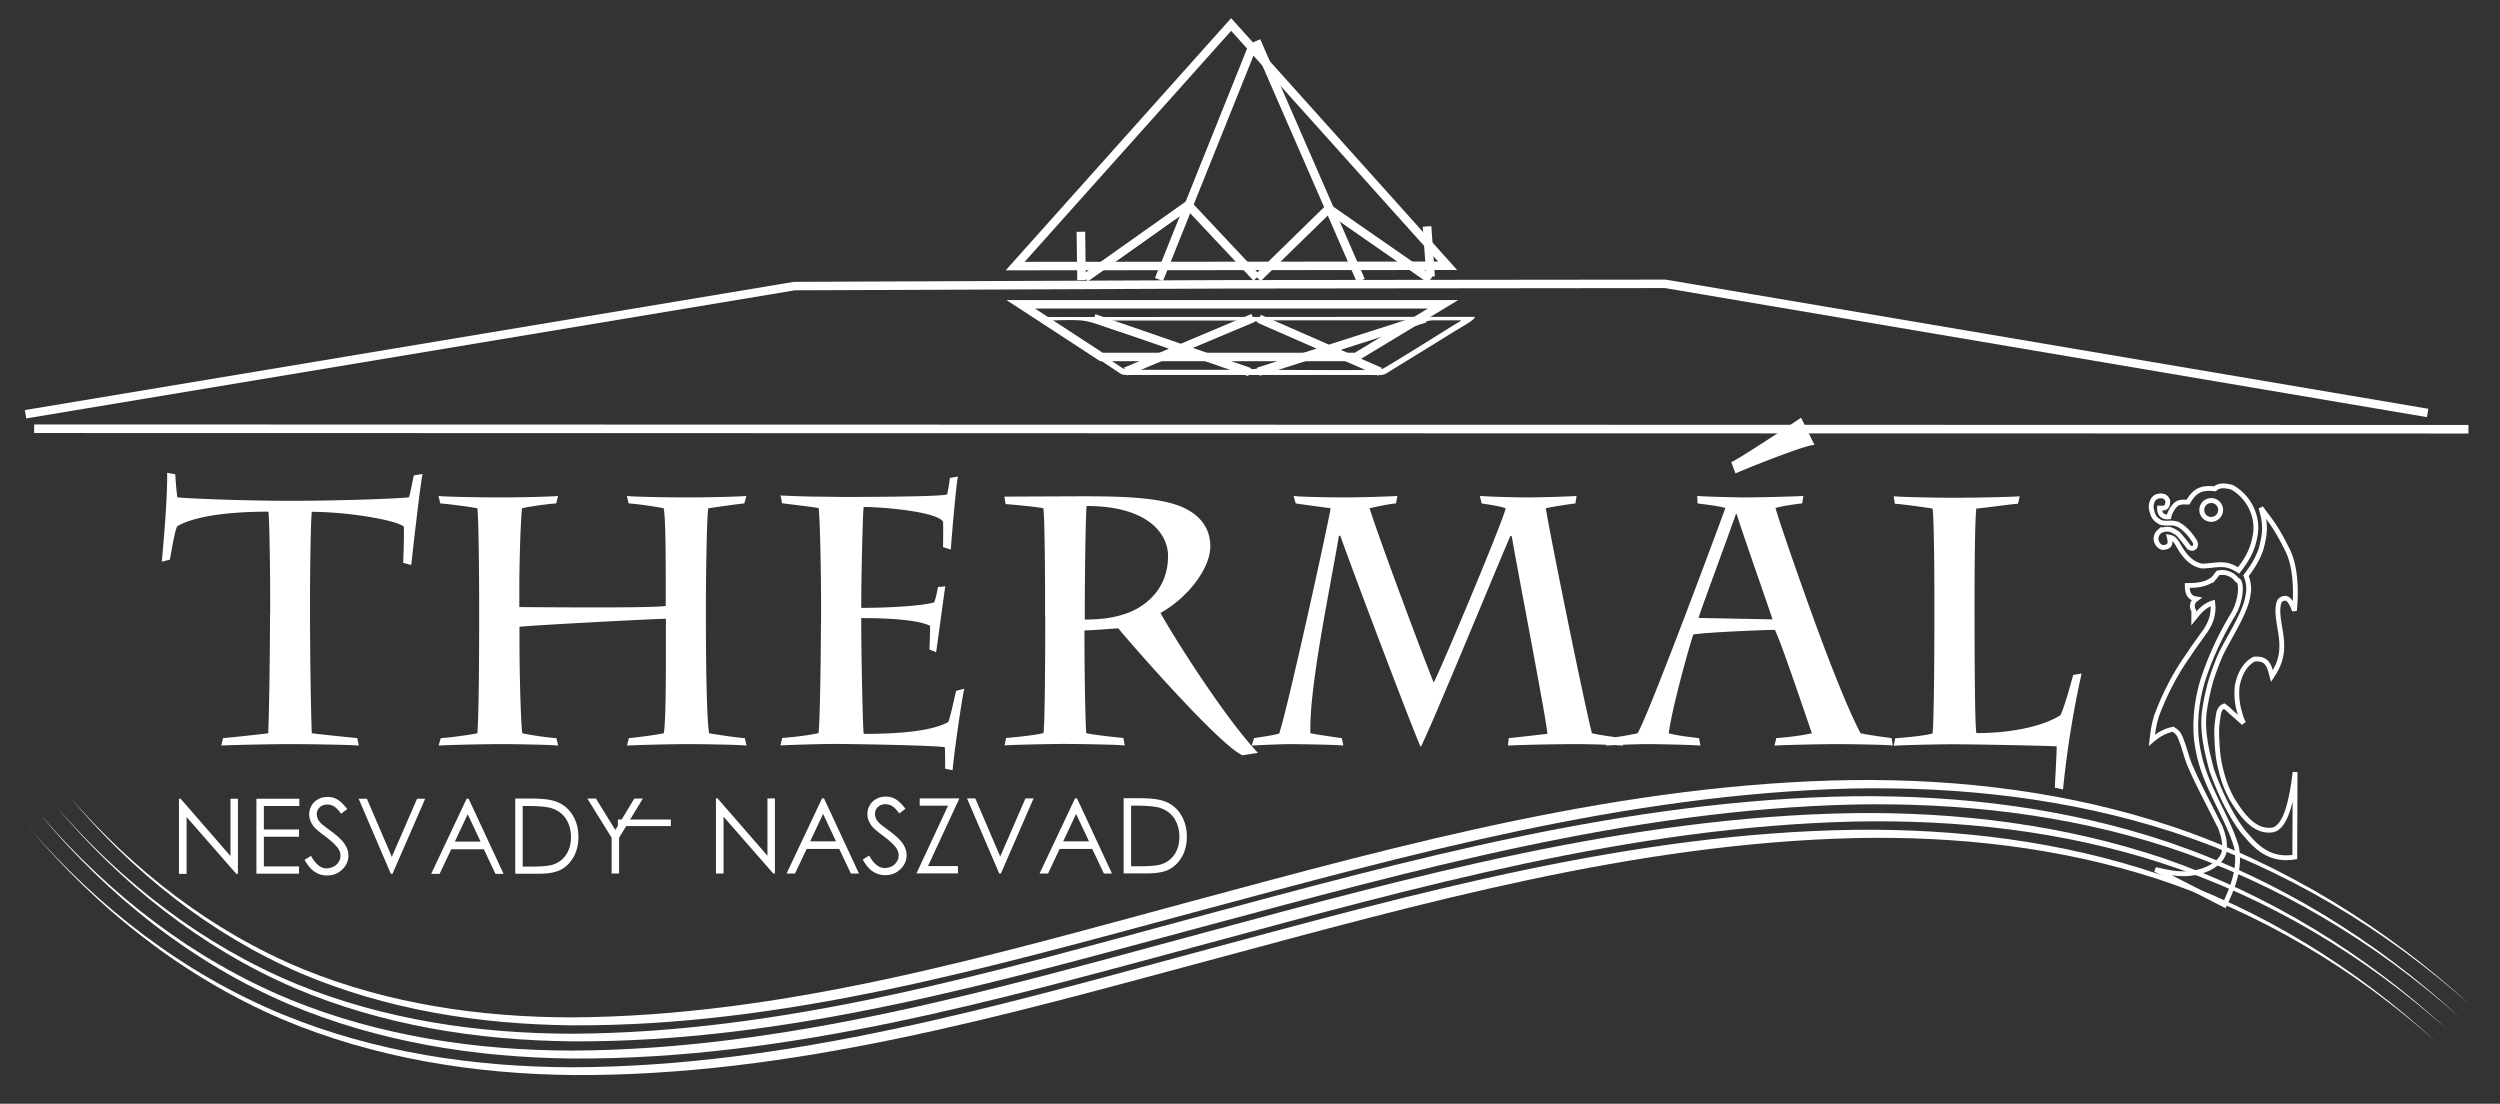
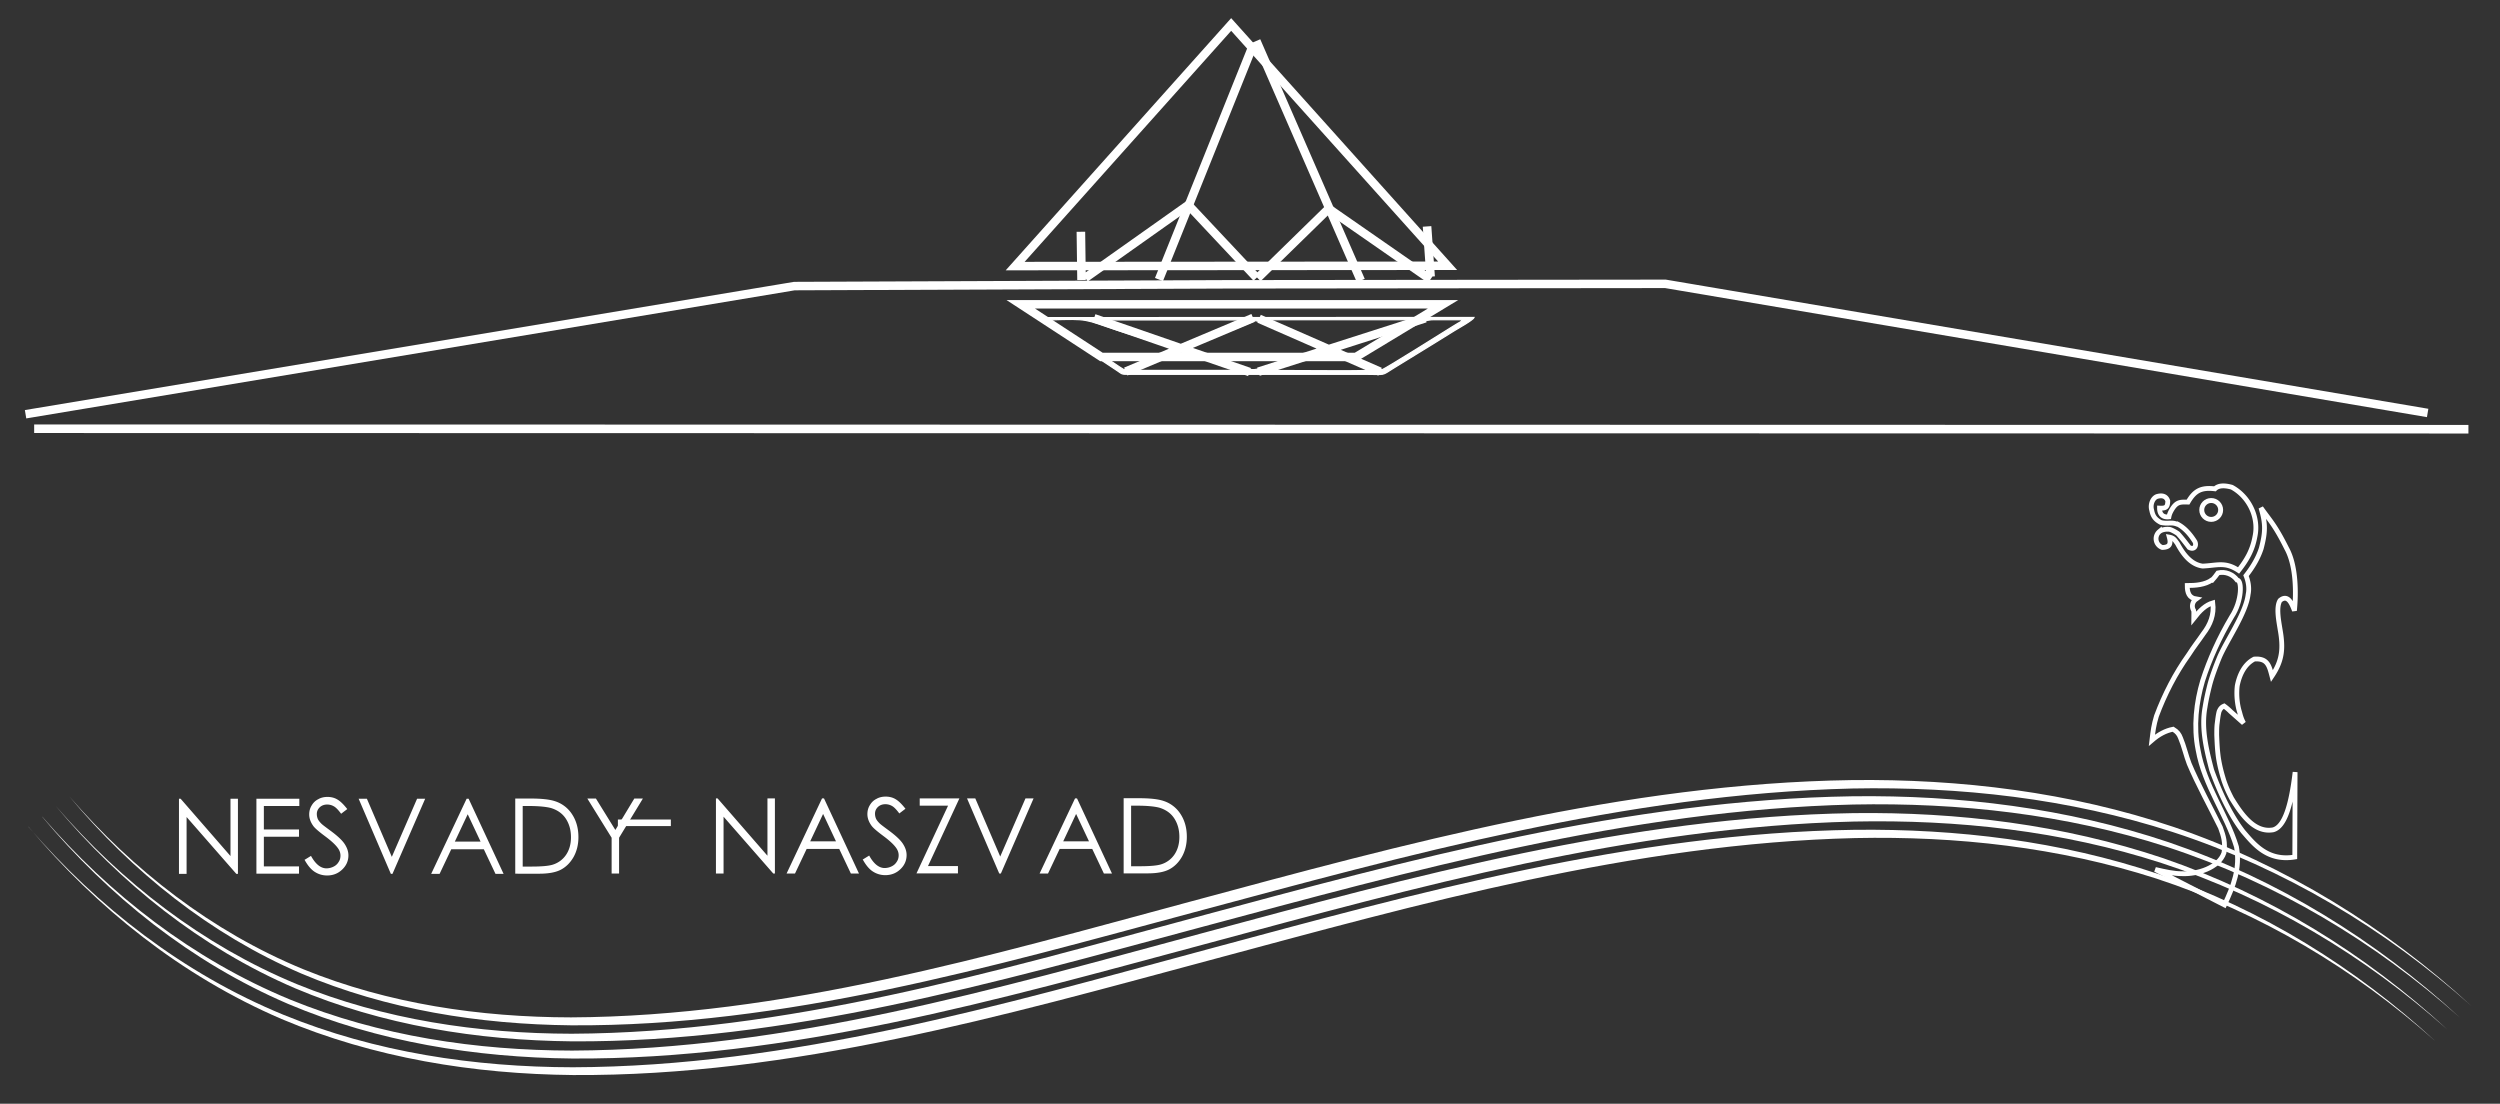
<svg xmlns="http://www.w3.org/2000/svg" width="583.333" height="257.544" viewBox="0 0 437.5 193.158">
  <rect x="0" y="0" width="437.5" height="193.158" fill="#333333" stroke="none" />
  <path d="M31.32 152.926v-13.153h.284l8.731 10.035v-10.035h1.304v13.153h-.283l-8.703-9.95v9.95h-1.36Zm13.55-13.153h7.513v1.275h-6.208v4.11h6.15v1.276h-6.15v5.188h6.15v1.275h-7.454v-13.153zm8.448 10.687 1.106-.68c.793 1.445 1.7 2.182 2.72 2.182a2.8 2.8 0 0 0 1.248-.312c.397-.198.68-.482.879-.822.227-.34.312-.709.312-1.105 0-.426-.142-.88-.454-1.304-.425-.596-1.162-1.276-2.268-2.098q-1.657-1.233-2.04-1.786c-.454-.624-.71-1.304-.71-2.013 0-.567.143-1.105.426-1.559.283-.482.652-.85 1.162-1.105.482-.284 1.049-.397 1.616-.397.624 0 1.219.142 1.73.454.538.311 1.105.878 1.728 1.672l-1.077.822c-.482-.652-.907-1.105-1.276-1.304a2.3 2.3 0 0 0-1.162-.312c-.538 0-.964.17-1.304.482-.34.34-.51.709-.51 1.19q0 .426.17.851c.114.255.34.539.652.85.17.17.737.596 1.7 1.305 1.135.85 1.929 1.587 2.354 2.239s.652 1.304.652 1.984c0 .964-.369 1.786-1.077 2.466-.737.709-1.616 1.05-2.665 1.05-.794 0-1.53-.228-2.183-.653s-1.247-1.162-1.786-2.154zm9.468-10.687h1.417l4.366 10.176 4.422-10.176h1.417l-5.726 13.153h-.283l-5.641-13.153Zm19.219 0 6.123 13.153H86.71l-2.041-4.309h-5.698l-2.041 4.309h-1.474l6.208-13.153Zm-.17 2.75-2.24 4.762h4.508l-2.24-4.763zm8.334 10.374v-13.153h2.721c1.956 0 3.373.17 4.28.482a5.54 5.54 0 0 1 2.977 2.325c.709 1.105 1.077 2.41 1.077 3.94q0 1.956-.85 3.487-.85 1.488-2.211 2.21c-.907.483-2.183.71-3.799.71zm1.276-1.247h1.53c1.814 0 3.062-.113 3.77-.34a4.34 4.34 0 0 0 2.325-1.73q.85-1.275.85-3.06c0-1.276-.312-2.353-.907-3.26-.595-.908-1.474-1.503-2.551-1.843-.822-.227-2.154-.369-4.054-.369h-.935v10.602zm11.338-11.906h1.503l3.401 5.5 3.317-5.5h1.502l-4.167 6.86v6.265h-1.304v-6.265z" class="fil0 str0" style="clip-rule:evenodd;fill:#fff;fill-rule:nonzero;stroke:none;stroke-width:.216;image-rendering:optimizeQuality;shape-rendering:geometricPrecision;text-rendering:geometricPrecision;fill-opacity:1" />
  <path d="m5.979 75.029 425.996.085" class="fil1 str1" style="clip-rule:evenodd;fill:none;fill-rule:nonzero;stroke:#fff;stroke-width:1.5;image-rendering:optimizeQuality;shape-rendering:geometricPrecision;text-rendering:geometricPrecision;stroke-opacity:1" />
  <path d="m4583 7806 4805-801 2695-11 2749-3 4764 807" class="fil1 str1" style="clip-rule:evenodd;fill:none;fill-rule:nonzero;stroke:#fff;stroke-width:52.92;image-rendering:optimizeQuality;shape-rendering:geometricPrecision;text-rendering:geometricPrecision;stroke-opacity:1" transform="matrix(.028 0 0 .028 -123.85 -146.076)" />
  <path d="M8285 10339h331v41h-331z" class="fil0 str0" style="clip-rule:evenodd;fill:#fff;fill-rule:nonzero;stroke:none;stroke-width:7.62;image-rendering:optimizeQuality;shape-rendering:geometricPrecision;text-rendering:geometricPrecision;fill-opacity:1" transform="matrix(.028 0 0 .028 -123.85 -146.076)" />
  <path d="M125.29 152.869v-13.153h.284l8.73 10.035v-10.035h1.305v13.153h-.284l-8.702-9.95v9.95h-1.36zm18.908-13.153 6.123 13.153h-1.418l-2.04-4.309h-5.698l-2.041 4.309h-1.474l6.208-13.153zm-.17 2.75-2.24 4.762h4.508l-2.24-4.762zm6.973 7.937 1.106-.68c.793 1.445 1.7 2.182 2.72 2.182a2.8 2.8 0 0 0 1.248-.312c.397-.198.68-.481.879-.822.227-.34.312-.708.312-1.105 0-.425-.142-.879-.454-1.304-.425-.595-1.162-1.276-2.268-2.098q-1.657-1.233-2.04-1.786c-.454-.623-.71-1.304-.71-2.012 0-.567.143-1.106.426-1.56.284-.481.652-.85 1.162-1.105.482-.283 1.05-.397 1.616-.397.624 0 1.219.142 1.73.454.538.312 1.105.879 1.728 1.672l-1.077.822c-.482-.652-.907-1.105-1.275-1.304a2.3 2.3 0 0 0-1.163-.311c-.538 0-.963.17-1.304.481-.34.34-.51.71-.51 1.191q0 .426.17.85c.114.256.34.54.652.85.17.17.737.596 1.701 1.305 1.134.85 1.928 1.587 2.353 2.24.425.651.652 1.303.652 1.983 0 .964-.369 1.786-1.077 2.467-.737.708-1.616 1.048-2.665 1.048-.794 0-1.53-.226-2.183-.651s-1.247-1.163-1.786-2.155zm9.95-9.411v-1.276h6.945l-5.5 11.85h5.245v1.275h-7.257l5.528-11.85h-4.933zm8.305-1.276h1.418l4.365 10.177 4.422-10.177h1.418l-5.726 13.153h-.284l-5.64-13.153zm19.22 0 6.123 13.153h-1.418l-2.04-4.309h-5.699l-2.04 4.309h-1.475l6.208-13.153zm-.17 2.75-2.24 4.762h4.507l-2.24-4.762zm8.333 10.375v-13.153h2.722c1.956 0 3.373.17 4.28.482a5.54 5.54 0 0 1 2.977 2.324c.708 1.106 1.077 2.41 1.077 3.94q0 1.956-.85 3.487-.852 1.489-2.212 2.211c-.907.482-2.182.709-3.798.709zm1.276-1.248h1.53c1.815 0 3.062-.113 3.77-.34a4.34 4.34 0 0 0 2.325-1.729q.85-1.275.85-3.061c0-1.276-.311-2.353-.906-3.26-.596-.907-1.474-1.503-2.552-1.843-.822-.227-2.154-.368-4.053-.368h-.936v10.601z" class="fil0 str0" style="clip-rule:evenodd;fill:#fff;fill-rule:nonzero;stroke:none;stroke-width:.216;image-rendering:optimizeQuality;shape-rendering:geometricPrecision;text-rendering:geometricPrecision;fill-opacity:1" />
-   <path d="M47.252 107.457c0 5.443-.114 16.045-.312 20.864-1.474.198-6.491.737-7.909.85l-.312 1.304c1.786-.113 9.185-.255 11.963-.255 3.401 0 10.602.113 12.104.255l-.255-1.304c-1.162-.113-6.775-.68-7.966-.85-.198-4.933-.311-15.364-.311-20.864v-2.778c0-4.45.113-13.464.311-15.108 5.981 0 14.57 1.36 16.101 2.58.057 1.36 0 3.883-.113 6.349l1.417.368c.199-1.842 1.616-14.513 1.985-15.93l-1.531.255c-.255 1.162-.624 3.09-.85 3.826-.993.199-11.651.624-20.609.624-8.334 0-18.935-.425-19.928-.624-.198-1.304-.311-3.203-.368-4.025l-1.417-.255c.056 4.876-.68 12.586-.936 15.562l1.418-.368c.368-2.041.737-4.45 1.247-5.811 1.672-1.049 6.123-2.58 15.987-2.58.199 1.418.312 10.545.312 15.11v2.777zm36.596 2.892c0 4.677-.057 15.052-.312 17.972-1.162.255-4.99.793-6.407.85l-.368 1.304c1.842-.113 7.654-.255 10.857-.255 2.664 0 8.759.113 10.063.255l-.312-1.304c-1.247-.057-4.309-.482-5.981-.85-.255-2.296-.482-10.177-.482-16.47v-2.154c.85-.199 22.706-1.36 25.625-1.417v3.571c0 6.548 0 14.372-.368 16.47-1.106.255-5.188.793-6.123.85l-.312 1.304c2.098-.113 7.909-.255 10.545-.255 2.892 0 9.185.113 10.375.255l-.312-1.304c-1.247-.057-4.989-.624-6.236-.85-.425-2.098-.567-12.274-.567-19.446v-4.309c0-1.672.113-14.372.425-15.619 1.786-.255 5.074-.737 6.293-.85l.369-1.304c-1.106.113-6.293.255-10.318.255-3.827 0-9.553-.114-10.602-.255l.312 1.304c1.786.113 5.074.623 6.123.85.368 1.53.368 9.44.368 14.258v2.835c-2.466.425-24.066.199-25.625.199v-3.034c0-5.3.255-12.586.481-14.258.993-.255 4.252-.737 5.982-.85l.311-1.304c-.992.113-6.236.255-10.063.255-3.94 0-9.808-.114-10.856-.255l.311 1.304c1.531.113 5.358.623 6.492.85.255 2.041.312 13.635.312 15.62v5.81zm59.811-1.304c0 6.775-.198 18.142-.425 19.247-1.672.426-5.357.794-6.35.85l-.311 1.305c2.41-.114 7.285-.255 9.382-.255 3.884 0 17.604.255 19.39.567.056.992.056 2.097.056 3.77l1.304.255c.255-3.09 1.616-12.473 2.041-14.259l-1.417.369c-.369 1.36-.68 3.26-1.36 5.442-2.835 1.616-8.647 2.098-14.826 2.098-.199-1.786-.425-15.25-.425-19.02v-1.248c5.3 0 10.12.369 12.047 1.36 0 1.248-.057 2.835-.113 4.14l1.162.481c.312-1.984 1.417-10.431 1.616-11.537l-1.304.114c-.114.85-.312 1.729-.624 2.664-1.474.567-7.455.992-12.784.992v-1.247c0-3.628.255-15.562.425-16.413 3.26 0 12.784.794 13.89 2.58.056 1.247 0 4.025 0 4.45l1.36.425c.114-1.899.936-11.48 1.248-12.784l-1.418.255a24 24 0 0 1-.482 2.892c-1.672.425-16.157.425-18.141.425-1.361 0-3.402-.057-5.443-.057-2.041-.057-4.082-.113-5.556-.198l.255 1.36c1.474.199 5.244.624 6.406.85.256 1.9.426 11.651.426 17.207v2.835zm39.26-1.106c0 6.492-.056 18.567-.311 20.353-1.73.426-5.67.794-6.548.85l-.255 1.305c1.417-.114 7.908-.255 10.431-.255 2.835 0 9.071.113 10.602.255l-.255-1.304c-1.36-.114-5.443-.567-6.492-.85-.198-2.835-.311-12.332-.311-16.357v-1.616c1.048 0 3.571-.198 5.924-.368.992 1.304 17.405 20.24 21.714 22.224l2.721-.425c-6.406-6.775-16.356-22.961-17.036-24.492 4.762-2.665 8.702-7.767 8.702-11.65 0-3.402-2.041-5.727-5.3-7.03-4.196-1.673-11.538-1.73-17.406-1.73l-13.323.057.199 1.304c1.36.113 5.556.482 6.604.737.256 1.162.312 13.011.312 15.25v3.77zm6.917-1.417c0-4.394.114-15.42.312-17.972 10.687 0 14.259 4.82 14.259 8.76 0 6.122-4.394 8.957-7.03 9.949-2.665.992-5.301 1.162-7.54 1.162zm74.07 23.953c1.786-.113 8.59-.255 11.424-.255 2.892 0 6.605.113 8.703.255l-.312-1.304c-1.106-.198-3.572-.482-5.13-.85-1.05-3.884-6.918-32.457-8.08-39.374 1.304-.312 4.309-.737 5.188-.85l.198-1.304c-1.417.113-6.605.255-8.589.255-2.154 0-6.35-.114-8.334-.255l.312 1.304c1.105.198 3.033.425 4.195.85-.113 1.417-10.8 26.958-12.586 30.501-1.899-4.677-9.44-24.86-11.225-30.501 1.162-.255 2.891-.68 4.62-.85l.256-1.304c-1.73.113-6.605.255-9.27.255-3.26 0-8.079-.114-8.9-.255l.368 1.304c.68.113 4.45.623 6.123.85-.936 5.074-7.654 35.547-9.015 39.43-1.36.369-3.345.624-4.393.794l-.426 1.304c2.041-.113 5.188-.255 6.86-.255 1.163 0 8.334.113 9.185.255l-.255-1.304c-.936-.113-4.394-.624-5.5-.85-.255-7.966 3.402-25.116 4.99-34.555h.255c.737 2.353 12.33 33.137 14.06 36.964 1.842-3.515 14.003-33.137 15.675-36.907h.255c.737 4.563 6.123 32.343 6.237 34.611-1.248.113-5.925.68-6.775.737zm46.66 0c1.672-.113 8.645-.255 10.43-.255 3.26 0 9.497.113 10.234.255l-.198-1.304c-1.843-.255-3.629-.482-5.443-.85-2.835-5.443-6.661-15.79-8.39-20.552-2.353-6.491-5.727-16.157-6.492-18.879 1.417-.368 3.09-.623 4.677-.793l.199-1.304c-1.786.113-7.966.255-10.545.255-1.05 0-6.18-.114-8.022-.255l.056 1.304c1.474.198 3.515.425 4.876.793-.85 2.353-13.153 35.547-15.364 39.43-1.673.37-3.515.681-5.301.851l-.198 1.304c1.417-.113 5.556-.255 7.171-.255 1.786 0 7.399.113 9.326.255l-.255-1.304c-1.729-.198-3.77-.425-5.3-.85.623-4.763 3.94-16.413 4.308-17.292 2.296-.368 12.104-.794 14.259-.794.992 1.786 5.357 14.883 6.491 18.086-1.928.425-4.082.68-6.236.85l-.312 1.304zm-.37-22.082-12.954-.255c.624-2.041 4.62-12.7 6.548-18.199h.114c1.049 3.402 4.932 14.372 6.293 18.454m4.99-35.292c-1.984 1.36-11.594 7.654-12.218 7.767l.737 1.984c.992-.481 12.473-5.13 13.834-4.989zm23.33 34.498c0 6.123-.057 18.029-.313 20.75-1.304.425-5.612.794-6.548.85l-.255 1.304c1.73-.113 7.399-.255 10.488-.255 3.345 0 16.668.255 18.03.369 0 1.672-.313 6.35-.313 7.228l1.418.312c.85-8.277 2.04-14.825 3.26-20.296l-1.475.255c-.481 1.729-1.304 4.932-2.21 7.03-2.353 1.53-7.4 3.146-14.741 3.146-.255-1.36-.312-13.21-.312-21.288v-2.211c0-4.932.057-13.833.312-15.79 2.466-.254 5.811-.736 7.285-.85l.312-1.304c-1.247.114-7.228.255-11.367.255-3.77 0-9.128-.113-10.687-.255l.199 1.304c1.615.114 5.244.624 6.604.85.256 1.985.312 11.538.312 15.053v3.572z" class="fil2" style="clip-rule:evenodd;fill:#fff;fill-rule:nonzero;stroke-width:.028;image-rendering:optimizeQuality;shape-rendering:geometricPrecision;text-rendering:geometricPrecision;fill-opacity:1" />
  <path d="m10768 6880 2703-2-1353-1508z" class="fil1 str1" style="clip-rule:evenodd;fill:none;fill-rule:nonzero;stroke:#fff;stroke-width:52.92;image-rendering:optimizeQuality;shape-rendering:geometricPrecision;text-rendering:geometricPrecision;stroke-opacity:1" transform="matrix(.028 0 0 .028 -123.85 -146.076)" />
  <path d="m219.856 7.166 18.283 41.925M219.402 7.62l-16.583 41.301" class="fil1 str1" style="clip-rule:evenodd;fill:none;fill-rule:nonzero;stroke:#fff;stroke-width:1.5;image-rendering:optimizeQuality;shape-rendering:geometricPrecision;text-rendering:geometricPrecision;stroke-opacity:1" />
  <path d="m189.156 40.559.113 8.447M189.921 48.638l18.142-12.841M208.148 36.08l11.764 12.529M232.47 36.562l-12.388 12.104M232.782 36.704l17.546 12.189M249.733 39.624l.624 8.787" class="fil1 str2" style="clip-rule:evenodd;fill:none;fill-rule:nonzero;stroke:#fff;stroke-width:1.5;image-rendering:optimizeQuality;shape-rendering:geometricPrecision;text-rendering:geometricPrecision;stroke-opacity:1" />
  <path d="M222.01 64.654c2.976-.879 6.265-1.9 9.326-2.892 1.53-.481 1.7-.056 4.45 1.134l3.147 1.36c.198.086.312.114.51.2.454.198.312.056.51.368-3.826.113-9.354.028-13.493.028h-3.883c-.284-.028.057.029-.255-.056-.369-.086-.085.028-.34-.142zm-5.301 0c-.227.17-.057.113-.454.17h-17.49c.199-.312 0-.17.936-.539l3.203-1.332c.765-.312 1.36-.567 2.126-.879.85-.34 1.39-.793 2.41-.482 2.494.822 6.973 2.381 9.297 3.005zm-8.787-3.657c.368-.34 11.735-4.876 11.735-4.876.595-.113 7.739 3.147 8.816 3.6.567.256 2.438.993 2.835 1.276-.426.312-4.763 1.53-5.811 1.87-.993.341-2.013.596-2.949.908-4.28 1.389-2.352 1.247-8.73-.765l-5.641-1.871c-.17-.085-.142-.085-.255-.142zm33.902 3.713-7.653-3.26c-.454-.198-.284-.056-.482-.34.567-.311 8.9-2.834 10.205-3.231 1.615-.482 3.373-1.077 5.074-1.588 1.389-.425 1.53-.34 3.231-.34h3.657c-.142.397-.34.397-.765.652-.34.199-.567.34-.88.539-1.728 1.077-11.65 7.313-12.358 7.568zm-19.814-8.617.198-.085c.85-.198-.623.057.227-.057h23.131c.482 0 1.077-.056 1.474.114-.34.34-1.134.425-1.616.595l-4.904 1.53c-2.267.653-4.365 1.39-6.576 2.042-.624.198-1.162.482-1.758.34-.34-.085-1.247-.539-1.53-.652l-5.811-2.523c-.482-.198-2.523-.992-2.863-1.332zm-38.24-.113c6.775-.227 5.953-.114 11.764 1.814 1.19.397 9.553 2.976 9.95 3.316-.284.199-8.136 3.487-8.76 3.6-.51-.283-1.077-.68-1.615-1.048l-10.574-7.059c-.141-.113-.255-.141-.425-.255-.397-.283-.142-.142-.34-.368zm8.9.141c.2-.113 0-.056.313-.141h24.832c-.312.368-7.88 3.373-9.015 3.826-2.07.823-1.814 1.021-3.203.54-2.013-.681-4.195-1.418-6.435-2.099-2.04-.652-4.62-1.417-6.463-2.126zm-10.856-.538c.142.17.057.17.397.453l6.406 4.252c2.381 1.588 4.536 3.033 6.832 4.536 1.049.68.652.68 2.324.68h41.245c3.628 0 2.608.312 4.904-1.105 2.324-1.446 4.79-2.948 7.058-4.337 1.276-.794 2.296-1.418 3.515-2.183.624-.397 3.232-1.814 3.459-2.325l-76.112.029z" class="fil3 str3" style="clip-rule:evenodd;fill:#fff;fill-rule:evenodd;stroke:#fff;stroke-width:.216;image-rendering:optimizeQuality;shape-rendering:geometricPrecision;text-rendering:geometricPrecision;stroke-opacity:1" />
  <path d="m11307 7448-504-329h2639l-544 329z" class="fil4 str2" style="clip-rule:evenodd;fill:none;fill-rule:evenodd;stroke:#fff;stroke-width:52.91;image-rendering:optimizeQuality;shape-rendering:geometricPrecision;text-rendering:geometricPrecision;stroke-opacity:1" transform="matrix(.028 0 0 .028 -123.85 -146.076)" />
  <path d="m191.452 55.696 27.213 9.411M220.224 65.051l29.197-9.355M197.008 65.022l22.281-9.383M220.337 55.781l21.175 9.27" class="fil4 str2" style="clip-rule:evenodd;fill:none;fill-rule:evenodd;stroke:#fff;stroke-width:1.5;image-rendering:optimizeQuality;shape-rendering:geometricPrecision;text-rendering:geometricPrecision;stroke-opacity:1" />
  <path d="M4.987 144.705c12.104 14.003 27.043 25.654 44.618 32.882 16.1 6.577 33.392 9.156 50.627 9.185 38.07-.114 74.92-10.885 110.864-20.58 36.851-9.921 74.496-20.41 113.473-20.977 17.915-.198 35.943 1.956 53.065 7.71 18.227 6.237 34.583 16.414 48.53 29.255-14.117-12.558-30.558-22.451-48.814-28.432-17.064-5.5-34.951-7.455-52.696-7.087-38.807.936-76.197 11.509-112.934 21.374-36.114 9.694-73.163 20.324-111.431 20.097-17.405-.17-34.839-2.976-51.025-9.808-17.518-7.54-32.343-19.417-44.277-33.647Z" class="fil5" style="clip-rule:evenodd;fill:#fff;fill-rule:nonzero;stroke-width:.028;image-rendering:optimizeQuality;shape-rendering:geometricPrecision;text-rendering:geometricPrecision;fill-opacity:1" />
  <path d="M7.396 142.92c11.793 13.606 26.278 24.944 43.37 32.003 15.705 6.406 32.571 8.9 49.353 8.93 37.786-.171 74.325-10.858 109.985-20.467 37.135-10.007 75.006-20.467 114.266-21.09 18.284-.227 36.68 2.012 54.17 7.88 18.681 6.406 35.434 16.81 49.721 29.963-14.457-12.87-31.323-23.018-50.004-29.113-17.405-5.64-35.688-7.625-53.802-7.256-39.09.935-76.735 11.537-113.727 21.487-35.83 9.61-72.596 20.21-110.581 19.984-16.951-.17-33.96-2.891-49.72-9.553-17.037-7.313-31.437-18.907-43.03-32.74Z" class="fil5" style="clip-rule:evenodd;fill:#fff;fill-rule:nonzero;stroke-width:.028;image-rendering:optimizeQuality;shape-rendering:geometricPrecision;text-rendering:geometricPrecision;fill-opacity:1" />
  <path d="M9.834 141.133c11.452 13.238 25.54 24.237 42.123 31.097 15.308 6.236 31.72 8.646 48.077 8.674 37.474-.17 73.758-10.828 109.135-20.353 37.39-10.063 75.516-20.58 115.06-21.203 18.652-.227 37.446 2.04 55.304 8.05 19.134 6.52 36.284 17.178 50.91 30.643-14.796-13.181-32.06-23.556-51.193-29.82-17.774-5.755-36.426-7.796-54.937-7.428-39.373.936-77.245 11.594-114.52 21.572-35.52 9.525-72.058 20.098-109.731 19.871-16.526-.17-33.11-2.806-48.445-9.297-16.554-7.115-30.53-18.398-41.811-31.834Z" class="fil5" style="clip-rule:evenodd;fill:#fff;fill-rule:nonzero;stroke-width:.028;image-rendering:optimizeQuality;shape-rendering:geometricPrecision;text-rendering:geometricPrecision;fill-opacity:1" />
  <path d="M12.159 139.404c11.14 12.841 24.803 23.585 40.932 30.218 14.91 6.066 30.898 8.39 46.83 8.419 37.19-.17 73.219-10.8 108.312-20.24 37.645-10.148 75.998-20.693 115.825-21.288 19.021-.227 38.183 2.098 56.382 8.22 19.56 6.662 37.106 17.576 52.073 31.324-15.109-13.493-32.769-24.095-52.356-30.473-18.142-5.868-37.135-7.966-56.014-7.597-39.628.964-77.755 11.622-115.286 21.685-35.263 9.468-71.519 19.985-108.88 19.758-16.101-.17-32.259-2.721-47.198-9.043-16.1-6.916-29.679-17.886-40.62-30.983" class="fil5" style="clip-rule:evenodd;fill:#fff;fill-rule:nonzero;stroke-width:.028;image-rendering:optimizeQuality;shape-rendering:geometricPrecision;text-rendering:geometricPrecision;fill-opacity:1" />
  <path d="M389.2 164.576zm-2.042-63.071c.369-.426.68-.794.992-1.248 1.304-.311 2.608.255 3.345 1.248.88 0 .88 3.656-.935 6.406-2.183 3.657-3.912 7.512-5.102 11.225-1.106 3.714-1.616 8.022-.794 12.104 1.105 6.265 5.017 11.31 6.718 16.952.68 3.713-.51 6.831-2.098 10.176l-12.104-6.208c1.871.426 3.175.737 4.706.737 2.608.114 6.406-.992 7.313-3.656.255-1.815-.056-2.863-.623-4.422-1.673-3.402-4.026-7.71-5.471-11.17-.51-1.303-.936-3.174-1.503-4.478-.255-.68-.567-1.105-1.304-1.559-1.304.255-2.494.879-3.713 1.928.198-1.673.312-2.608.794-4.224 1.417-3.799 3.288-7.455 5.64-10.744.993-1.559 1.673-2.352 2.552-3.656 1.247-1.616 1.927-3.345 1.672-5.414-1.247.368-2.239 1.303-3.345 2.72 0-.424.057-.935 0-1.36-.425-.68-.255-1.559.426-2.04-1.248-.2-1.56-1.106-1.56-2.354 1.418 0 3.119-.113 4.338-.992z" class="fil1 str4" style="clip-rule:evenodd;fill:none;fill-rule:nonzero;stroke:#fff;stroke-width:.842;image-rendering:optimizeQuality;shape-rendering:geometricPrecision;text-rendering:geometricPrecision;stroke-opacity:1" />
  <path d="M387.924 128.604c.056 1.417.113 2.721.312 4.082.255 1.56.566 2.665.935 3.884.425 1.247.794 2.04 1.36 3.146 1.56 2.523 3.884 6.123 7.286 5.5 2.04-.568 3.146-4.394 3.827-10.092l-.057 14.854c-4.82.793-7.172-2.296-9.043-4.45-2.296-2.977-4.138-7.002-5.5-10.773-.935-3.6-1.842-7.285-1.161-10.998.198-1.247.425-2.296.793-3.77s1.05-3.288 1.73-4.961c1.247-2.92 4.648-7.739 5.017-10.999.255-1.162 0-2.352-.369-3.288 1.163-1.474 2.098-3.033 2.665-4.762.737-2.835.794-4.28-.057-7.115 1.616 2.296 2.41 2.92 4.508 7.115 1.672 3.033 1.672 7.852 1.36 10.885-.425-1.105-1.105-2.976-2.523-1.786-.737 1.163-.198 3.714 0 5.018.624 3.458.369 5.556-1.417 8.22-.482-1.842-.794-3.146-3.09-2.976-1.729.879-2.608 2.778-2.976 4.649-.199 1.616 0 3.401.425 4.705.198.794.368 1.248.68 1.843l-2.24-1.984a10 10 0 0 0-1.161-.993c-.482.199-.68.482-.88.936-.198.737-.254 1.474-.368 2.296-.056.624-.056 1.162-.056 1.786z" class="fil1 str5" style="clip-rule:evenodd;fill:none;fill-rule:nonzero;stroke:#fff;stroke-width:.841;image-rendering:optimizeQuality;shape-rendering:geometricPrecision;text-rendering:geometricPrecision;stroke-opacity:1" />
  <path d="M381.035 91.697c1.304.68 2.268 1.814 3.09 3.118.312.708-.142 1.474-1.02.992-.766-.992-1.22-1.588-1.956-2.41-.255-.198-1.162-.737-1.53-.765-.54-.057-1.277.028-1.73.397a1.625 1.625 0 0 0 .51 2.778c1.276-.028 1.56-.567 1.22-1.814.793.141.963.51 1.416 1.105.936 1.758 2.297 3.685 4.423 3.969 2.607-.114 3.94-.794 6.293.765 1.53-1.956 2.437-3.6 2.863-5.924.737-3.374-1.05-7.03-4.054-8.646-.936-.255-2.211-.454-2.948.283-2.381-.283-3.543.312-4.706 2.325-1.304-.029-1.899-.057-2.664 1.049-.312.482-.567.935-.68 1.53-1.078.114-1.645-.453-1.645-1.53 1.106.056 1.418-.142 1.446-1.248-.255-.822-.935-1.02-1.73-.822-.821.142-1.417 1.361-1.076 2.466.17.908.538 1.588 1.615 2.127 1.248.283 1.758-.114 2.807.283z" class="fil1 str4" style="clip-rule:evenodd;fill:none;fill-rule:nonzero;stroke:#fff;stroke-width:.842;image-rendering:optimizeQuality;shape-rendering:geometricPrecision;text-rendering:geometricPrecision;stroke-opacity:1" />
  <circle cx="386.96" cy="89.243" r="1.654" style="clip-rule:evenodd;fill:none;fill-opacity:1;fill-rule:evenodd;stroke:#fff;stroke-width:.862;stroke-linecap:butt;stroke-linejoin:round;stroke-miterlimit:4;stroke-dasharray:none;stroke-dashoffset:34.5;stroke-opacity:1;paint-order:stroke markers fill;image-rendering:optimizeQuality;shape-rendering:geometricPrecision;text-rendering:geometricPrecision" />
</svg>